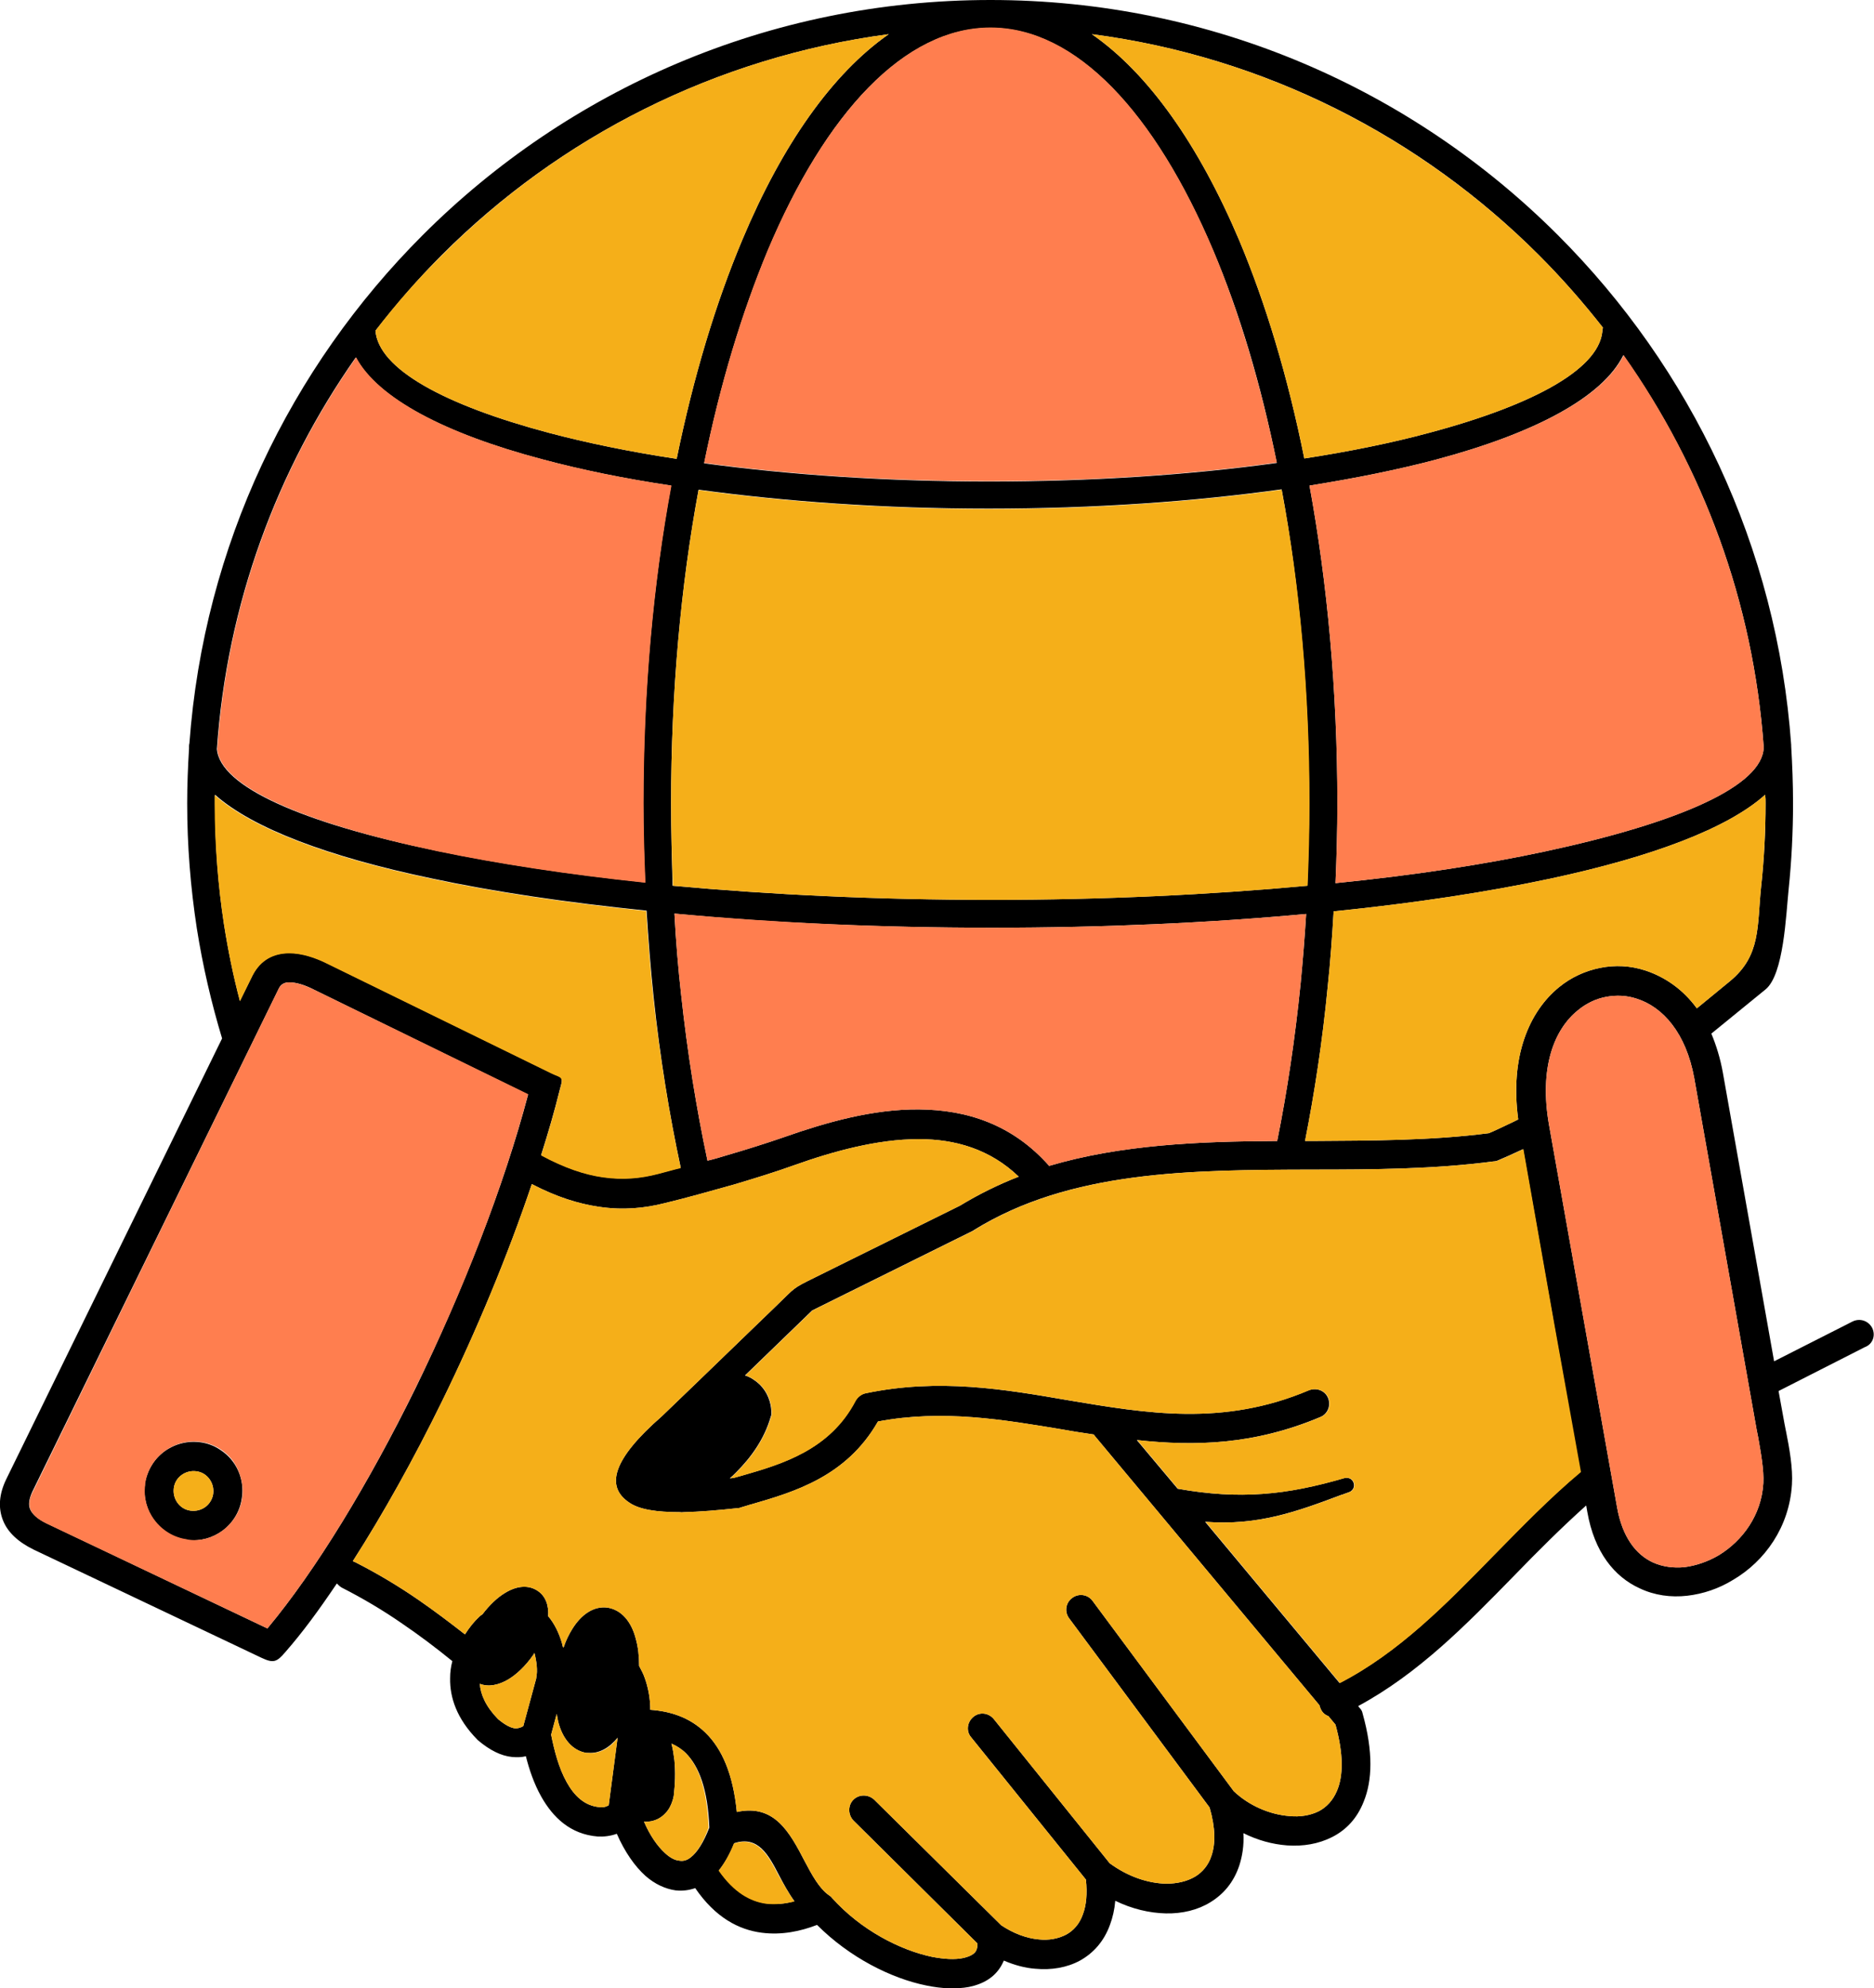
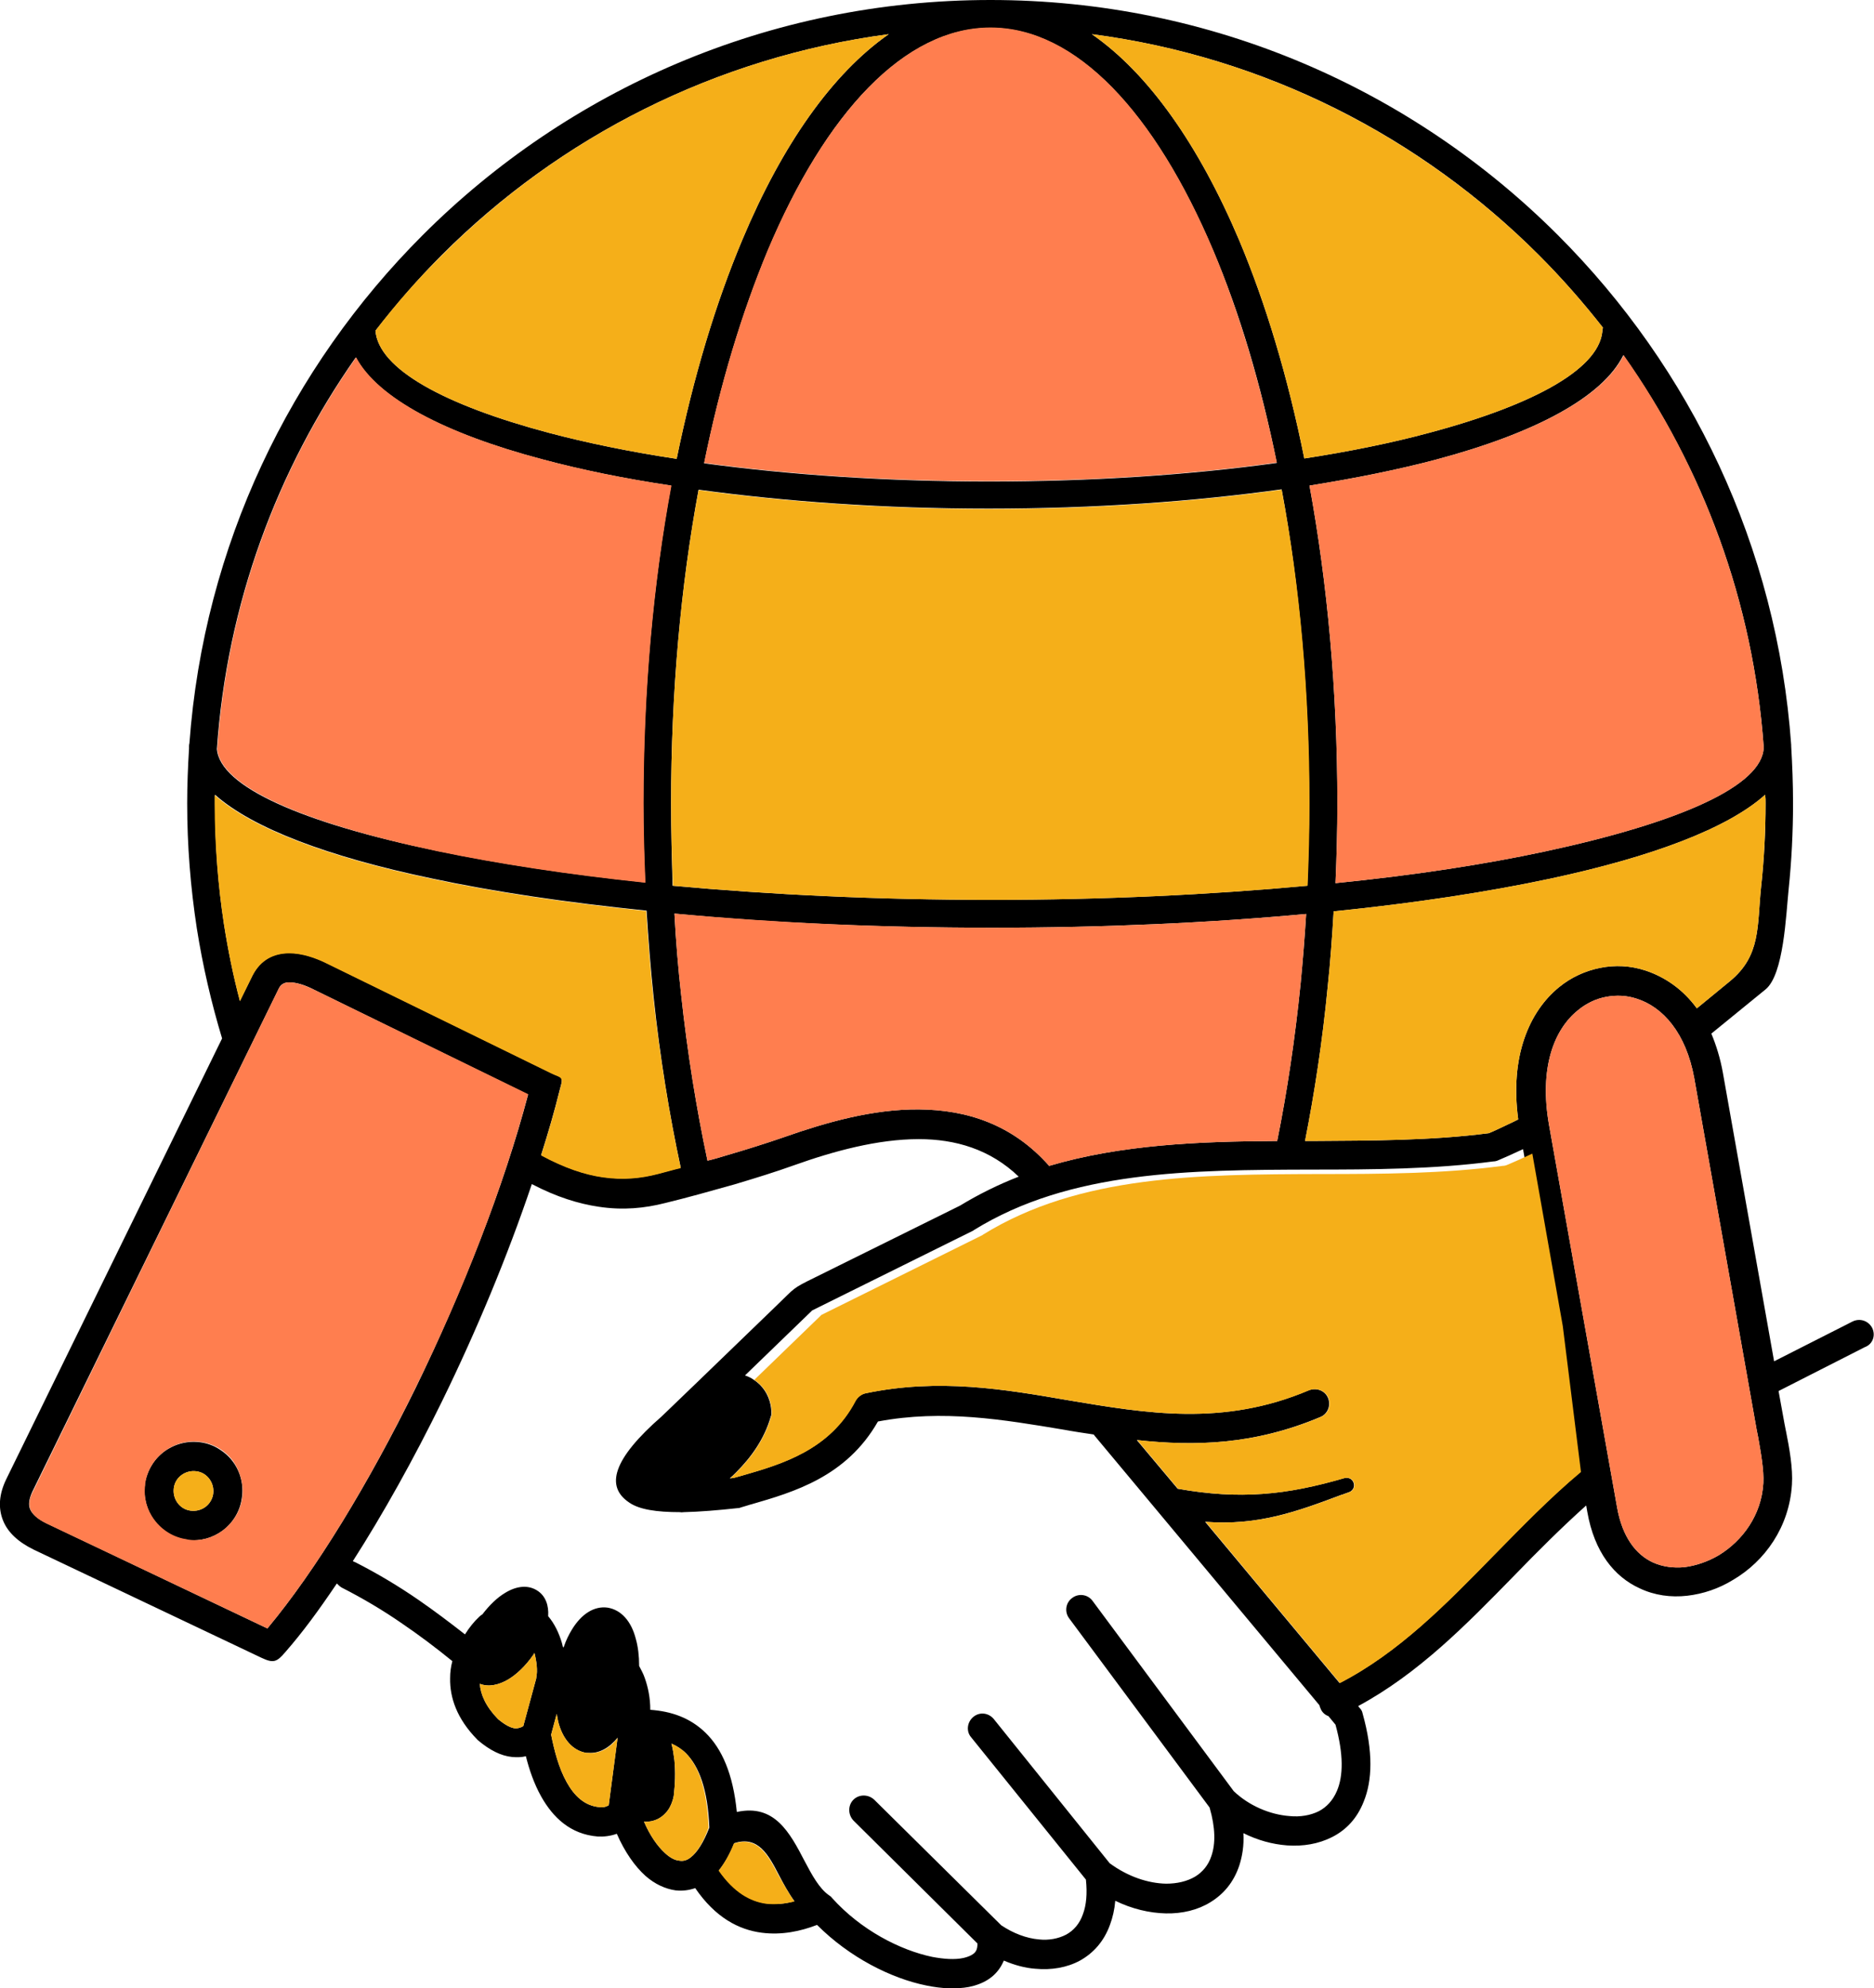
<svg xmlns="http://www.w3.org/2000/svg" id="Layer_1" x="0px" y="0px" viewBox="0 0 504.6 535.1" style="enable-background:new 0 0 504.6 535.1;" xml:space="preserve">
  <style type="text/css"> .st0{fill:#F5AF19;} .st1{fill:#FF7E4F;} </style>
  <path d="M62.7,393.4c-2-2.7-5.1-4.6-8.7-5.2c-3.6-0.5-7.1,0.5-9.8,2.5c-2.7,2-4.6,5.1-5.2,8.7l0,0.3v0c-0.4,3.5,0.6,6.8,2.5,9.5 c2,2.7,5.1,4.7,8.7,5.2l0.3,0.1h0c3.5,0.4,6.8-0.6,9.4-2.5c2.7-2,4.7-5.1,5.2-8.7C65.7,399.6,64.7,396.1,62.7,393.4z M57.4,402.1 c-0.2,1.4-1,2.7-2.1,3.5c-1.1,0.8-2.5,1.2-4,1c-1.5-0.2-2.7-1-3.5-2.1c-0.8-1.1-1.2-2.5-1-4c0.2-1.5,1-2.7,2.1-3.5 c1.1-0.8,2.5-1.2,4-1c1.5,0.2,2.7,1,3.5,2.1C57.2,399.2,57.6,400.6,57.4,402.1z M62.7,393.4c-2-2.7-5.1-4.6-8.7-5.2 c-3.6-0.5-7.1,0.5-9.8,2.5c-2.7,2-4.6,5.1-5.2,8.7l0,0.3v0c-0.4,3.5,0.6,6.8,2.5,9.5c2,2.7,5.1,4.7,8.7,5.2l0.3,0.1h0 c3.5,0.4,6.8-0.6,9.4-2.5c2.7-2,4.7-5.1,5.2-8.7C65.7,399.6,64.7,396.1,62.7,393.4z M57.4,402.1c-0.2,1.4-1,2.7-2.1,3.5 c-1.1,0.8-2.5,1.2-4,1c-1.5-0.2-2.7-1-3.5-2.1c-0.8-1.1-1.2-2.5-1-4c0.2-1.5,1-2.7,2.1-3.5c1.1-0.8,2.5-1.2,4-1 c1.5,0.2,2.7,1,3.5,2.1C57.2,399.2,57.6,400.6,57.4,402.1z M62.7,393.4c-2-2.7-5.1-4.6-8.7-5.2c-3.6-0.5-7.1,0.5-9.8,2.5 c-2.7,2-4.6,5.1-5.2,8.7l0,0.3v0c-0.4,3.5,0.6,6.8,2.5,9.5c2,2.7,5.1,4.7,8.7,5.2l0.3,0.1h0c3.5,0.4,6.8-0.6,9.4-2.5 c2.7-2,4.7-5.1,5.2-8.7C65.7,399.6,64.7,396.1,62.7,393.4z M57.4,402.1c-0.2,1.4-1,2.7-2.1,3.5c-1.1,0.8-2.5,1.2-4,1 c-1.5-0.2-2.7-1-3.5-2.1c-0.8-1.1-1.2-2.5-1-4c0.2-1.5,1-2.7,2.1-3.5c1.1-0.8,2.5-1.2,4-1c1.5,0.2,2.7,1,3.5,2.1 C57.2,399.2,57.6,400.6,57.4,402.1z M62.7,393.4c-2-2.7-5.1-4.6-8.7-5.2c-3.6-0.5-7.1,0.5-9.8,2.5c-2.7,2-4.6,5.1-5.2,8.7l0,0.3v0 c-0.4,3.5,0.6,6.8,2.5,9.5c2,2.7,5.1,4.7,8.7,5.2l0.3,0.1h0c3.5,0.4,6.8-0.6,9.4-2.5c2.7-2,4.7-5.1,5.2-8.7 C65.7,399.6,64.7,396.1,62.7,393.4z M57.4,402.1c-0.2,1.4-1,2.7-2.1,3.5c-1.1,0.8-2.5,1.2-4,1c-1.5-0.2-2.7-1-3.5-2.1 c-0.8-1.1-1.2-2.5-1-4c0.2-1.5,1-2.7,2.1-3.5c1.1-0.8,2.5-1.2,4-1c1.5,0.2,2.7,1,3.5,2.1C57.2,399.2,57.6,400.6,57.4,402.1z M62.7,393.4c-2-2.7-5.1-4.6-8.7-5.2c-3.6-0.5-7.1,0.5-9.8,2.5c-2.7,2-4.6,5.1-5.2,8.7l0,0.3v0c-0.4,3.5,0.6,6.8,2.5,9.5 c2,2.7,5.1,4.7,8.7,5.2l0.3,0.1h0c3.5,0.4,6.8-0.6,9.4-2.5c2.7-2,4.7-5.1,5.2-8.7C65.7,399.6,64.7,396.1,62.7,393.4z M57.4,402.1 c-0.2,1.4-1,2.7-2.1,3.5c-1.1,0.8-2.5,1.2-4,1c-1.5-0.2-2.7-1-3.5-2.1c-0.8-1.1-1.2-2.5-1-4c0.2-1.5,1-2.7,2.1-3.5 c1.1-0.8,2.5-1.2,4-1c1.5,0.2,2.7,1,3.5,2.1C57.2,399.2,57.6,400.6,57.4,402.1z M62.7,393.4c-2-2.7-5.1-4.6-8.7-5.2 c-3.6-0.5-7.1,0.5-9.8,2.5c-2.7,2-4.6,5.1-5.2,8.7l0,0.3v0c-0.4,3.5,0.6,6.8,2.5,9.5c2,2.7,5.1,4.7,8.7,5.2l0.3,0.1h0 c3.5,0.4,6.8-0.6,9.4-2.5c2.7-2,4.7-5.1,5.2-8.7C65.7,399.6,64.7,396.1,62.7,393.4z M57.4,402.1c-0.2,1.4-1,2.7-2.1,3.5 c-1.1,0.8-2.5,1.2-4,1c-1.5-0.2-2.7-1-3.5-2.1c-0.8-1.1-1.2-2.5-1-4c0.2-1.5,1-2.7,2.1-3.5c1.1-0.8,2.5-1.2,4-1 c1.5,0.2,2.7,1,3.5,2.1C57.2,399.2,57.6,400.6,57.4,402.1z M62.7,393.4c-2-2.7-5.1-4.6-8.7-5.2c-3.6-0.5-7.1,0.5-9.8,2.5 c-2.7,2-4.6,5.1-5.2,8.7l0,0.3v0c-0.4,3.5,0.6,6.8,2.5,9.5c2,2.7,5.1,4.7,8.7,5.2l0.3,0.1h0c3.5,0.4,6.8-0.6,9.4-2.5 c2.7-2,4.7-5.1,5.2-8.7C65.7,399.6,64.7,396.1,62.7,393.4z M57.4,402.1c-0.2,1.4-1,2.7-2.1,3.5c-1.1,0.8-2.5,1.2-4,1 c-1.5-0.2-2.7-1-3.5-2.1c-0.8-1.1-1.2-2.5-1-4c0.2-1.5,1-2.7,2.1-3.5c1.1-0.8,2.5-1.2,4-1c1.5,0.2,2.7,1,3.5,2.1 C57.2,399.2,57.6,400.6,57.4,402.1z M62.7,393.4c-2-2.7-5.1-4.6-8.7-5.2c-3.6-0.5-7.1,0.5-9.8,2.5c-2.7,2-4.6,5.1-5.2,8.7l0,0.3v0 c-0.4,3.5,0.6,6.8,2.5,9.5c2,2.7,5.1,4.7,8.7,5.2l0.3,0.1h0c3.5,0.4,6.8-0.6,9.4-2.5c2.7-2,4.7-5.1,5.2-8.7 C65.7,399.6,64.7,396.1,62.7,393.4z M57.4,402.1c-0.2,1.4-1,2.7-2.1,3.5c-1.1,0.8-2.5,1.2-4,1c-1.5-0.2-2.7-1-3.5-2.1 c-0.8-1.1-1.2-2.5-1-4c0.2-1.5,1-2.7,2.1-3.5c1.1-0.8,2.5-1.2,4-1c1.5,0.2,2.7,1,3.5,2.1C57.2,399.2,57.6,400.6,57.4,402.1z M62.7,393.4c-2-2.7-5.1-4.6-8.7-5.2c-3.6-0.5-7.1,0.5-9.8,2.5c-2.7,2-4.6,5.1-5.2,8.7l0,0.3v0c-0.4,3.5,0.6,6.8,2.5,9.5 c2,2.7,5.1,4.7,8.7,5.2l0.3,0.1h0c3.5,0.4,6.8-0.6,9.4-2.5c2.7-2,4.7-5.1,5.2-8.7C65.7,399.6,64.7,396.1,62.7,393.4z M57.4,402.1 c-0.2,1.4-1,2.7-2.1,3.5c-1.1,0.8-2.5,1.2-4,1c-1.5-0.2-2.7-1-3.5-2.1c-0.8-1.1-1.2-2.5-1-4c0.2-1.5,1-2.7,2.1-3.5 c1.1-0.8,2.5-1.2,4-1c1.5,0.2,2.7,1,3.5,2.1C57.2,399.2,57.6,400.6,57.4,402.1z M62.7,393.4c-2-2.7-5.1-4.6-8.7-5.2 c-3.6-0.5-7.1,0.5-9.8,2.5c-2.7,2-4.6,5.1-5.2,8.7l0,0.3v0c-0.4,3.5,0.6,6.8,2.5,9.5c2,2.7,5.1,4.7,8.7,5.2l0.3,0.1h0 c3.5,0.4,6.8-0.6,9.4-2.5c2.7-2,4.7-5.1,5.2-8.7C65.7,399.6,64.7,396.1,62.7,393.4z M57.4,402.1c-0.2,1.4-1,2.7-2.1,3.5 c-1.1,0.8-2.5,1.2-4,1c-1.5-0.2-2.7-1-3.5-2.1c-0.8-1.1-1.2-2.5-1-4c0.2-1.5,1-2.7,2.1-3.5c1.1-0.8,2.5-1.2,4-1 c1.5,0.2,2.7,1,3.5,2.1C57.2,399.2,57.6,400.6,57.4,402.1z M62.7,393.4c-2-2.7-5.1-4.6-8.7-5.2c-3.6-0.5-7.1,0.5-9.8,2.5 c-2.7,2-4.6,5.1-5.2,8.7l0,0.3v0c-0.4,3.5,0.6,6.8,2.5,9.5c2,2.7,5.1,4.7,8.7,5.2l0.3,0.1h0c3.5,0.4,6.8-0.6,9.4-2.5 c2.7-2,4.7-5.1,5.2-8.7C65.7,399.6,64.7,396.1,62.7,393.4z M57.4,402.1c-0.2,1.4-1,2.7-2.1,3.5c-1.1,0.8-2.5,1.2-4,1 c-1.5-0.2-2.7-1-3.5-2.1c-0.8-1.1-1.2-2.5-1-4c0.2-1.5,1-2.7,2.1-3.5c1.1-0.8,2.5-1.2,4-1c1.5,0.2,2.7,1,3.5,2.1 C57.2,399.2,57.6,400.6,57.4,402.1z M62.7,393.4c-2-2.7-5.1-4.6-8.7-5.2c-3.6-0.5-7.1,0.5-9.8,2.5c-2.7,2-4.6,5.1-5.2,8.7l0,0.3v0 c-0.4,3.5,0.6,6.8,2.5,9.5c2,2.7,5.1,4.7,8.7,5.2l0.3,0.1h0c3.5,0.4,6.8-0.6,9.4-2.5c2.7-2,4.7-5.1,5.2-8.7 C65.7,399.6,64.7,396.1,62.7,393.4z M57.4,402.1c-0.2,1.4-1,2.7-2.1,3.5c-1.1,0.8-2.5,1.2-4,1c-1.5-0.2-2.7-1-3.5-2.1 c-0.8-1.1-1.2-2.5-1-4c0.2-1.5,1-2.7,2.1-3.5c1.1-0.8,2.5-1.2,4-1c1.5,0.2,2.7,1,3.5,2.1C57.2,399.2,57.6,400.6,57.4,402.1z M62.7,393.4c-2-2.7-5.1-4.6-8.7-5.2c-3.6-0.5-7.1,0.5-9.8,2.5c-2.7,2-4.6,5.1-5.2,8.7l0,0.3v0c-0.4,3.5,0.6,6.8,2.5,9.5 c2,2.7,5.1,4.7,8.7,5.2l0.3,0.1h0c3.5,0.4,6.8-0.6,9.4-2.5c2.7-2,4.7-5.1,5.2-8.7C65.7,399.6,64.7,396.1,62.7,393.4z M57.4,402.1 c-0.2,1.4-1,2.7-2.1,3.5c-1.1,0.8-2.5,1.2-4,1c-1.5-0.2-2.7-1-3.5-2.1c-0.8-1.1-1.2-2.5-1-4c0.2-1.5,1-2.7,2.1-3.5 c1.1-0.8,2.5-1.2,4-1c1.5,0.2,2.7,1,3.5,2.1C57.2,399.2,57.6,400.6,57.4,402.1z M62.7,393.4c-2-2.7-5.1-4.6-8.7-5.2 c-3.6-0.5-7.1,0.5-9.8,2.5c-2.7,2-4.6,5.1-5.2,8.7l0,0.3v0c-0.4,3.5,0.6,6.8,2.5,9.5c2,2.7,5.1,4.7,8.7,5.2l0.3,0.1h0 c3.5,0.4,6.8-0.6,9.4-2.5c2.7-2,4.7-5.1,5.2-8.7C65.7,399.6,64.7,396.1,62.7,393.4z M57.4,402.1c-0.2,1.4-1,2.7-2.1,3.5 c-1.1,0.8-2.5,1.2-4,1c-1.5-0.2-2.7-1-3.5-2.1c-0.8-1.1-1.2-2.5-1-4c0.2-1.5,1-2.7,2.1-3.5c1.1-0.8,2.5-1.2,4-1 c1.5,0.2,2.7,1,3.5,2.1C57.2,399.2,57.6,400.6,57.4,402.1z M62.7,393.4c-2-2.7-5.1-4.6-8.7-5.2c-3.6-0.5-7.1,0.5-9.8,2.5 c-2.7,2-4.6,5.1-5.2,8.7l0,0.3v0c-0.4,3.5,0.6,6.8,2.5,9.5c2,2.7,5.1,4.7,8.7,5.2l0.3,0.1h0c3.5,0.4,6.8-0.6,9.4-2.5 c2.7-2,4.7-5.1,5.2-8.7C65.7,399.6,64.7,396.1,62.7,393.4z M57.4,402.1c-0.2,1.4-1,2.7-2.1,3.5c-1.1,0.8-2.5,1.2-4,1 c-1.5-0.2-2.7-1-3.5-2.1c-0.8-1.1-1.2-2.5-1-4c0.2-1.5,1-2.7,2.1-3.5c1.1-0.8,2.5-1.2,4-1c1.5,0.2,2.7,1,3.5,2.1 C57.2,399.2,57.6,400.6,57.4,402.1z M62.7,393.4c-2-2.7-5.1-4.6-8.7-5.2c-3.6-0.5-7.1,0.5-9.8,2.5c-2.7,2-4.6,5.1-5.2,8.7l0,0.3v0 c-0.4,3.5,0.6,6.8,2.5,9.5c2,2.7,5.1,4.7,8.7,5.2l0.3,0.1h0c3.5,0.4,6.8-0.6,9.4-2.5c2.7-2,4.7-5.1,5.2-8.7 C65.7,399.6,64.7,396.1,62.7,393.4z M57.4,402.1c-0.2,1.4-1,2.7-2.1,3.5c-1.1,0.8-2.5,1.2-4,1c-1.5-0.2-2.7-1-3.5-2.1 c-0.8-1.1-1.2-2.5-1-4c0.2-1.5,1-2.7,2.1-3.5c1.1-0.8,2.5-1.2,4-1c1.5,0.2,2.7,1,3.5,2.1C57.2,399.2,57.6,400.6,57.4,402.1z M62.7,393.4c-2-2.7-5.1-4.6-8.7-5.2c-3.6-0.5-7.1,0.5-9.8,2.5c-2.7,2-4.6,5.1-5.2,8.7l0,0.3v0c-0.4,3.5,0.6,6.8,2.5,9.5 c2,2.7,5.1,4.7,8.7,5.2l0.3,0.1h0c3.5,0.4,6.8-0.6,9.4-2.5c2.7-2,4.7-5.1,5.2-8.7C65.7,399.6,64.7,396.1,62.7,393.4z M57.4,402.1 c-0.2,1.4-1,2.7-2.1,3.5c-1.1,0.8-2.5,1.2-4,1c-1.5-0.2-2.7-1-3.5-2.1c-0.8-1.1-1.2-2.5-1-4c0.2-1.5,1-2.7,2.1-3.5 c1.1-0.8,2.5-1.2,4-1c1.5,0.2,2.7,1,3.5,2.1C57.2,399.2,57.6,400.6,57.4,402.1z M62.7,393.4c-2-2.7-5.1-4.6-8.7-5.2 c-3.6-0.5-7.1,0.5-9.8,2.5c-2.7,2-4.6,5.1-5.2,8.7l0,0.3v0c-0.4,3.5,0.6,6.8,2.5,9.5c2,2.7,5.1,4.7,8.7,5.2l0.3,0.1h0 c3.5,0.4,6.8-0.6,9.4-2.5c2.7-2,4.7-5.1,5.2-8.7C65.7,399.6,64.7,396.1,62.7,393.4z M57.4,402.1c-0.2,1.4-1,2.7-2.1,3.5 c-1.1,0.8-2.5,1.2-4,1c-1.5-0.2-2.7-1-3.5-2.1c-0.8-1.1-1.2-2.5-1-4c0.2-1.5,1-2.7,2.1-3.5c1.1-0.8,2.5-1.2,4-1 c1.5,0.2,2.7,1,3.5,2.1C57.2,399.2,57.6,400.6,57.4,402.1z M62.7,393.4c-2-2.7-5.1-4.6-8.7-5.2c-3.6-0.5-7.1,0.5-9.8,2.5 c-2.7,2-4.6,5.1-5.2,8.7l0,0.3v0c-0.4,3.5,0.6,6.8,2.5,9.5c2,2.7,5.1,4.7,8.7,5.2l0.3,0.1h0c3.5,0.4,6.8-0.6,9.4-2.5 c2.7-2,4.7-5.1,5.2-8.7C65.7,399.6,64.7,396.1,62.7,393.4z M57.4,402.1c-0.2,1.4-1,2.7-2.1,3.5c-1.1,0.8-2.5,1.2-4,1 c-1.5-0.2-2.7-1-3.5-2.1c-0.8-1.1-1.2-2.5-1-4c0.2-1.5,1-2.7,2.1-3.5c1.1-0.8,2.5-1.2,4-1c1.5,0.2,2.7,1,3.5,2.1 C57.2,399.2,57.6,400.6,57.4,402.1z M504.1,357.4c-1-1.9-3.3-2.7-5.3-1.7l-21.1,10.7l-13.8-77.7c-0.7-3.9-1.8-7.4-3.1-10.5 l14.6-11.9c4.9-4,5.5-20,6.2-26.8c0.8-7.7,1.2-15.5,1.2-23.3c0-5.2-0.2-10.3-0.5-15.4c0-0.1,0-0.2,0-0.3l0,0 c-3.8-53.5-27.1-101.5-62.8-137.2C380.4,24.2,326.4,0,266.7,0c-59.7,0-113.8,24.2-152.9,63.3C78.2,98.9,54.9,146.8,51,200.1 c-0.1,0.3-0.1,0.6-0.1,0.9c0,0.2,0,0.3,0,0.5c-0.3,4.9-0.5,9.8-0.5,14.7c0,11.4,0.9,22.6,2.6,33.7c1.6,10.1,3.9,20,6.8,29.6 L1.7,398.1c-2,4.1-2.2,7.8-0.9,11.1c1.3,3.3,4.2,5.9,8.3,7.9l0,0l61.3,29.1c3.2,1.5,4.1,1.2,6.4-1.5c4.8-5.5,8.9-11.1,13.9-18.5 c0.4,0.4,0.8,0.8,1.3,1.1c5.7,2.9,11.1,6.1,16.3,9.7c4.7,3.2,9.2,6.6,13.5,10.1c-0.4,1.5-0.6,3-0.6,4.6c-0.1,5.2,1.8,10.9,7.3,16.5 l0.2,0.2c3.2,2.7,6.2,4.2,9.2,4.5c1.3,0.1,2.5,0.1,3.7-0.2c0.9,3.6,2.2,7.4,4.1,10.8c3.2,5.7,7.9,10.2,15.2,10.8 c1.6,0.1,3.4-0.1,5.1-0.7c0,0,0.1,0,0.1,0c2.1,4.8,4.8,8.7,7.7,11.3c2.5,2.2,5.3,3.5,8.1,3.9c1.8,0.2,3.5,0,5.3-0.6 c5.4,7.9,11.7,11.2,17.9,12c5.4,0.7,10.5-0.4,14.9-2.1c8.8,8.8,20,14.4,29.4,16.3c4.3,0.9,8.2,1,11.5,0.4c3.9-0.8,6.9-2.6,8.7-5.7 c0.2-0.4,0.5-0.9,0.7-1.4c2.8,1.2,5.7,2,8.5,2.2c4.3,0.4,8.5-0.3,12-2.2c3.6-2,6.5-5.2,8.1-9.7c0.7-1.9,1.2-4,1.4-6.4 c4.5,2.2,9.2,3.3,13.6,3.4c4.4,0.1,8.6-0.9,12-3c3.6-2.2,6.3-5.4,7.8-9.9c0.8-2.5,1.3-5.4,1.1-8.7c3.8,1.9,7.8,3,11.8,3.3 c4.3,0.3,8.4-0.4,12-2.2c3.8-1.9,6.8-5,8.6-9.6c2.3-5.6,2.6-13.4-0.3-23.7c-0.1-0.6-0.4-1.1-0.8-1.5l-0.4-0.5 c16.3-8.8,29.1-21.9,42-35.1c6.3-6.5,12.7-12.9,19.4-18.9l0.3,1.7c1.9,10.9,7.3,17.5,14.1,20.6c4,1.9,8.4,2.5,12.8,2 c4.3-0.5,8.5-1.9,12.4-4.3c8.5-5,15.1-14.2,15.8-25.6c0.3-4.4-0.7-9.9-1.6-14.4c0-0.1,0,0.2-0.4-2l-1.6-8.8l23.2-11.8 C504.3,361.8,505.1,359.4,504.1,357.4z M475.4,216.2c0,7.7-0.4,15.2-1.2,22.5c-1.1,10.6,0,18.5-8.4,25.4l-8.9,7.3c0,0,0,0,0,0l0,0 l0,0c-3.8-5.2-8.7-8.5-13.9-10.2c-4-1.3-8.1-1.5-12.1-0.7c-4,0.8-7.8,2.5-11.1,5.2c-8,6.5-13.3,18.6-11,35.6c-1,0.5-2,1-3.1,1.5 c-1.5,0.7-3.1,1.5-4.8,2.2c-15.4,2-31.5,2-47.7,2.1l-1.8,0c2.6-13.2,4.7-27,6.1-41.5c0.7-6.6,1.2-13.4,1.6-20.3 c21.7-2.2,41.4-5.2,58.3-8.8c27.6-5.9,47.9-13.6,57.9-22.6C475.4,214.7,475.4,215.4,475.4,216.2z M180.7,216.2 c0-30,2.6-58.5,7.4-84.4c23.4,3.2,50,5.1,78.1,5.1c28.5,0,55.3-1.9,78.9-5.2c4.8,25.8,7.4,54.4,7.4,84.5c0,7.5-0.2,14.9-0.5,22.2 c-25.9,2.4-54.7,3.8-85,3.8c-30.6,0-59.7-1.4-85.9-3.8v0C180.9,231.1,180.7,223.7,180.7,216.2z M267.1,249.7 c30.1,0,58.7-1.3,84.6-3.7c-0.4,6.4-0.9,12.6-1.5,18.8c-1.5,14.8-3.6,28.9-6.3,42.3c-21.2,0.1-42.1,1-61.4,6.7l0,0 c-9.9-11.2-22.2-15.1-35.1-15.2c-12.4-0.1-25,3.5-36.1,7.4c-4.9,1.7-10.3,3.4-15.8,5c-1.6,0.5-3.3,1-5,1.4c-3-14.1-5.4-29-7.1-44.7 c-0.8-7.1-1.4-14.4-1.8-21.8C207.8,248.4,236.7,249.7,267.1,249.7z M437.1,95.6c21.4,30.2,35,66.3,37.8,105.5 c-0.2,10.4-22.6,20.3-59,28.1c-16.3,3.5-35.3,6.4-56.3,8.5l0,0c0.3-7.1,0.5-14.2,0.5-21.5c0-30.4-2.7-59.3-7.5-85.5 c12.5-2,23.9-4.3,34.1-7C413.3,116.6,431.5,106.9,437.1,95.6z M414.3,68.6c6.2,6.2,12,12.8,17.4,19.7h-0.2 c0,10.5-17.8,20.5-46.7,28.2c-10,2.7-21.3,5-33.6,6.9l0,0c-4.4-21.9-10.4-41.8-17.6-58.9C322.8,39.1,309.3,19.8,294,9.2 C340.8,15.3,382.6,36.9,414.3,68.6z M266.7,7.5c23.1,0,44.3,22.9,60,60c7,16.5,12.8,35.8,17.1,57.1c-23.1,3.2-49.5,5-77.5,5 c-27.7,0-53.8-1.8-76.7-4.9l0,0c4.3-21.3,10.2-40.6,17.1-57.2C222.3,30.4,243.5,7.5,266.7,7.5z M119,68.6 c31.7-31.7,73.6-53.2,120.3-59.4c-15.2,10.6-28.7,29.8-39.4,55.3c-7.2,17.1-13.2,37-17.7,59c-12.6-1.9-24.2-4.3-34.4-7 c-28.2-7.5-45.9-17.2-46.7-27.5h0C106.7,81.8,112.6,75,119,68.6z M58.4,201.6c2.7-39.1,16.2-75.2,37.4-105.4 c5.9,11,24,20.5,50.1,27.4c10.4,2.8,22.1,5.2,34.8,7.1c-4.8,26.2-7.5,55.1-7.5,85.4c0,7.2,0.2,14.4,0.5,21.4 c-20.9-2.2-39.8-5.1-56.1-8.5C81.7,221.6,59.2,211.8,58.4,201.6L58.4,201.6z M57.9,216.2c0-0.8,0-1.6,0-2.3 c10.1,9,30.5,16.7,58.2,22.5c16.8,3.6,36.4,6.5,58,8.7h0c0.5,7.9,1.1,15.7,1.9,23.3c1.7,16.1,4.2,31.5,7.3,45.9 c-2.1,0.5-4.1,1.1-6.1,1.6c-4.6,1.2-9.4,1.7-14.9,0.9c-4.9-0.7-10.3-2.5-16.6-5.9c1.9-6,3.6-11.8,5-17.5l0.4-1.5 c0.6-2.3-0.5-2-2.7-3.1l-60.3-29.5c-3.2-1.6-6.8-2.8-10.2-2.8c-4.1,0-7.7,1.7-9.9,6l-3.4,6.9c-1.8-6.8-3.2-13.7-4.3-20.7 C58.7,238.2,57.9,227.4,57.9,216.2z M72,438.3L12.5,410v0c-2.3-1.1-3.8-2.4-4.4-3.8c-0.5-1.2-0.3-2.7,0.6-4.7L75.1,266 c0.6-1.2,1.6-1.6,2.8-1.6c2,0,4.4,0.8,6.7,2l57.6,28.2c-6.6,25-17.7,53.1-30.3,79C99.3,399.2,85.1,422.6,72,438.3z M144.4,451.5 c0,0,0,0.1,0,0.2l-3.5,12.9c-0.7,0.4-1.4,0.6-2.1,0.6c-1.3-0.1-2.9-1-4.7-2.5c-3.3-3.4-4.7-6.6-4.9-9.5c2.3,0.9,5,0.4,7.7-1.2 c2.3-1.4,4.7-3.7,6.7-6.6c0.1-0.2,0.2-0.3,0.3-0.5C144.5,447.2,144.8,449.7,144.4,451.5z M163.9,485.9c-0.2,0.1-0.4,0.2-0.6,0.3 c-0.6,0.2-1.2,0.3-1.8,0.2c-4.1-0.3-6.9-3.1-8.9-6.7c-2.2-3.9-3.4-8.8-4.2-12.8l1.5-5.6c0.1,0.7,0.3,1.4,0.4,2.1 c1.2,4.7,3.9,7.8,7.6,8.4l0.4,0h0.1c2.9,0.2,5.6-1.3,7.9-4.1h0L163.9,485.9z M186,499.9c-1,0.8-2,1.1-3.1,0.9 c-1.2-0.1-2.5-0.8-3.8-2c-2.1-1.9-4.1-4.8-5.7-8.5c0.6,0.1,1.2,0,1.9-0.1c1.5-0.3,2.8-1,3.9-2.2c1-1,1.7-2.5,2.1-4.1 c0-0.1,0-0.3,0.1-0.4c0.4-3.4,0.5-6.5,0.2-9.7c-0.2-1.5-0.4-3-0.8-4.5c1.4,0.6,2.8,1.5,3.9,2.6c3.5,3.5,5.9,9.7,6.3,20 C189.4,496,187.7,498.6,186,499.9z M206.3,512.3c-4.2-0.6-8.6-3-12.7-8.9c1.5-1.9,2.9-4.3,4.1-7.3c6.4-2.1,9.2,3.1,12,8.5 c1.3,2.5,2.6,4.9,4.2,7.1C211.5,512.4,208.9,512.7,206.3,512.3z M360,482c-1.1,2.6-2.8,4.4-4.9,5.5c-2.2,1.1-5,1.6-7.9,1.3 c-5.3-0.4-10.9-2.8-15-6.7l-38-51.2c-1.3-1.8-3.8-2.1-5.5-0.8c-1.8,1.3-2.1,3.8-0.8,5.5l37.8,50.9c1.6,5.5,1.6,9.8,0.5,13 c-0.8,2.5-2.4,4.4-4.4,5.6c-2.2,1.3-4.9,1.9-7.8,1.9c-4.9-0.1-10.3-1.9-15.2-5.5l-31.2-38.8c-1.4-1.7-3.8-2-5.5-0.6 c-1.7,1.4-2,3.9-0.6,5.5l30.9,38.3c0.4,3.8,0.1,6.9-0.8,9.3c-0.9,2.6-2.5,4.4-4.5,5.5c-2.1,1.1-4.7,1.6-7.4,1.3 c-3.3-0.3-6.8-1.6-10.1-3.8l-34.2-33.8c-1.6-1.5-4.1-1.5-5.6,0c-1.5,1.5-1.5,4,0,5.6l33.4,33.1c0,0.8-0.1,1.5-0.4,2 c-0.5,0.9-1.7,1.5-3.4,1.9c-2.3,0.5-5.2,0.3-8.4-0.3c-8.6-1.8-19.2-7.2-27-15.9c-0.2-0.3-0.5-0.5-0.8-0.7c-2.6-1.8-4.6-5.5-6.5-9.1 c-4.1-7.9-8.2-15.5-18.3-13.3c-1-10.2-4-17-8.4-21.3c-4.2-4.1-9.3-5.8-14.9-6.2c0-3.2-0.6-6.1-1.5-8.6c-0.4-1.2-1-2.2-1.5-3.2 c0-2.7-0.3-5.2-0.9-7.3c-1.2-4.7-3.9-7.8-7.6-8.4h0v0c-3.7-0.5-7.1,1.8-9.6,5.9c-0.8,1.3-1.6,2.9-2.2,4.7c-0.1,0-0.1,0.1-0.2,0.1 c-0.1-0.4-0.2-0.8-0.3-1.2c-0.8-2.7-2-5.2-3.7-7.2c0.2-2.9-0.7-5.4-2.8-6.8c-2.5-1.7-5.7-1.4-8.9,0.6c-2,1.2-4.1,3.2-6,5.7 c-0.3,0.2-0.6,0.4-0.8,0.6c-1.4,1.3-2.7,2.9-3.9,4.8c-4.1-3.2-8.2-6.3-12.4-9.2c-5.5-3.8-11.2-7.2-17.1-10.2 c-0.2-0.1-0.5-0.2-0.7-0.3c8.2-12.8,16.4-27.5,24-43c9.3-19,17.7-39.2,24.2-58.5c6.7,3.5,12.6,5.3,18,6.1c6.6,1,12.4,0.4,17.9-1 c5.8-1.4,12.2-3.2,18.6-5c5.7-1.7,11.2-3.4,16.2-5.2c10.4-3.7,22.3-7,33.5-7c9.8,0,19.2,2.7,26.9,10.1c-5.4,2.1-10.7,4.7-15.8,7.8 l-39.2,19.4c-6.1,3-5.1,2.6-10.2,7.5l-20.3,19.6c-0.1,0.1-0.2,0.2-0.2,0.2l-10.4,10c-13.3,11.6-15.2,18.9-8.8,23.2 c2.7,1.9,7.4,2.6,13.7,2.6c0.4,0.1,0.8,0,1.1,0c4.2-0.1,9.1-0.5,14.6-1.1c0.3,0,0.5-0.1,0.8-0.2c1.8-0.5,2.2-0.7,2.7-0.8 c11.4-3.3,25.6-7.4,34.1-22.3c17.5-3.3,33.8-0.5,50,2.2c2.7,0.5,5.4,0.9,8.1,1.3c0.1,0.1,0.2,0.3,0.3,0.4l60.5,72.5 c0,0.3,0.2,0.6,0.3,0.9c0.4,1,1.2,1.7,2.1,2l1.9,2.3C361.8,472.2,361.7,478,360,482z M402.2,418.6c-12.9,13.2-25.6,26.2-41.5,34.4 l-36.2-43.4c14.3,1.1,24.8-2.8,36.8-7.3c0,0,0,0,0,0c0,0,0,0,0.1,0h0c0,0,0,0,0,0c0,0,0,0,0,0c0,0,0,0,0,0c0,0,0,0,0,0 c0.2-0.1,0.8-0.3,1.9-0.7c1-0.4,1.5-1.4,1.2-2.4c-0.3-1.1-1.4-1.6-2.4-1.4c-7.9,2.3-15,3.8-22.3,4.3c-7,0.5-14.3,0.1-22.7-1.4 l-11-13.1c15.6,1.7,31.6,1.3,49.4-6.2c2-0.8,2.9-3.1,2.1-5.1c-0.8-2-3.1-2.9-5.2-2.1c-23.1,9.8-43.8,6.2-64.7,2.7 c-17.4-3-34.9-6-54.6-1.9c-1.1,0.2-2.2,1-2.8,2.1c-6.9,13.2-19.9,17-30.3,20l-2.5,0.7c-0.3,0-0.6,0.1-1,0.1c0.6-0.5,1.1-1,1.7-1.6 c4.1-4.1,7.6-9,9.3-14.9l0.2-0.6l0-0.6c0-0.8-0.1-1.4-0.2-2c-0.6-2.9-2.1-5.2-4.5-6.8c-0.7-0.5-1.5-0.9-2.4-1.2l18.1-17.5l43.2-21.4 c0.1,0,0.2-0.1,0.3-0.2c26-16.1,58.4-16.2,90.9-16.3c16.5,0,33.1-0.1,49-2.2c0.4,0,0.9-0.1,1.3-0.3c1.9-0.8,3.7-1.6,5.6-2.5 c0.4-0.2,0.7-0.3,1.1-0.5l8.2,46.4l0,0l7.2,40.5C417.3,403.2,409.7,410.9,402.2,418.6z M474.8,399.2c-0.5,8.6-5.6,15.5-12,19.4 c-2.9,1.7-6.1,2.8-9.2,3.2c-3,0.3-6-0.1-8.6-1.3c-4.5-2.1-8.2-6.8-9.6-14.9l-18.3-102.8c-2.7-15.3,1.3-25.7,7.8-30.9 c2.3-1.9,4.9-3.1,7.6-3.6c2.7-0.5,5.5-0.4,8.2,0.5c7,2.2,13.3,9.2,15.5,21.4l16.8,94.6c0.2,0.9,0.1,0.6,0.4,2 C474.1,390.8,475,395.7,474.8,399.2z M54,388.2c-3.6-0.5-7.1,0.5-9.8,2.5c-2.7,2-4.6,5.1-5.2,8.7l0,0.3v0c-0.4,3.5,0.6,6.8,2.5,9.5 c2,2.7,5.1,4.7,8.7,5.2l0.3,0.1h0c3.5,0.4,6.8-0.6,9.4-2.5c2.7-2,4.7-5.1,5.2-8.7c0.5-3.6-0.5-7.1-2.5-9.8 C60.7,390.7,57.6,388.7,54,388.2z M57.4,402.1c-0.2,1.4-1,2.7-2.1,3.5c-1.1,0.8-2.5,1.2-4,1c-1.5-0.2-2.7-1-3.5-2.1 c-0.8-1.1-1.2-2.5-1-4c0.2-1.5,1-2.7,2.1-3.5c1.1-0.8,2.5-1.2,4-1c1.5,0.2,2.7,1,3.5,2.1C57.2,399.2,57.6,400.6,57.4,402.1z M62.7,393.4c-2-2.7-5.1-4.6-8.7-5.2c-3.6-0.5-7.1,0.5-9.8,2.5c-2.7,2-4.6,5.1-5.2,8.7l0,0.3v0c-0.4,3.5,0.6,6.8,2.5,9.5 c2,2.7,5.1,4.7,8.7,5.2l0.3,0.1h0c3.5,0.4,6.8-0.6,9.4-2.5c2.7-2,4.7-5.1,5.2-8.7C65.7,399.6,64.7,396.1,62.7,393.4z M57.4,402.1 c-0.2,1.4-1,2.7-2.1,3.5c-1.1,0.8-2.5,1.2-4,1c-1.5-0.2-2.7-1-3.5-2.1c-0.8-1.1-1.2-2.5-1-4c0.2-1.5,1-2.7,2.1-3.5 c1.1-0.8,2.5-1.2,4-1c1.5,0.2,2.7,1,3.5,2.1C57.2,399.2,57.6,400.6,57.4,402.1z M62.7,393.4c-2-2.7-5.1-4.6-8.7-5.2 c-3.6-0.5-7.1,0.5-9.8,2.5c-2.7,2-4.6,5.1-5.2,8.7l0,0.3v0c-0.4,3.5,0.6,6.8,2.5,9.5c2,2.7,5.1,4.7,8.7,5.2l0.3,0.1h0 c3.5,0.4,6.8-0.6,9.4-2.5c2.7-2,4.7-5.1,5.2-8.7C65.7,399.6,64.7,396.1,62.7,393.4z M57.4,402.1c-0.2,1.4-1,2.7-2.1,3.5 c-1.1,0.8-2.5,1.2-4,1c-1.5-0.2-2.7-1-3.5-2.1c-0.8-1.1-1.2-2.5-1-4c0.2-1.5,1-2.7,2.1-3.5c1.1-0.8,2.5-1.2,4-1 c1.5,0.2,2.7,1,3.5,2.1C57.2,399.2,57.6,400.6,57.4,402.1z M62.7,393.4c-2-2.7-5.1-4.6-8.7-5.2c-3.6-0.5-7.1,0.5-9.8,2.5 c-2.7,2-4.6,5.1-5.2,8.7l0,0.3v0c-0.4,3.5,0.6,6.8,2.5,9.5c2,2.7,5.1,4.7,8.7,5.2l0.3,0.1h0c3.5,0.4,6.8-0.6,9.4-2.5 c2.7-2,4.7-5.1,5.2-8.7C65.7,399.6,64.7,396.1,62.7,393.4z M57.4,402.1c-0.2,1.4-1,2.7-2.1,3.5c-1.1,0.8-2.5,1.2-4,1 c-1.5-0.2-2.7-1-3.5-2.1c-0.8-1.1-1.2-2.5-1-4c0.2-1.5,1-2.7,2.1-3.5c1.1-0.8,2.5-1.2,4-1c1.5,0.2,2.7,1,3.5,2.1 C57.2,399.2,57.6,400.6,57.4,402.1z M62.7,393.4c-2-2.7-5.1-4.6-8.7-5.2c-3.6-0.5-7.1,0.5-9.8,2.5c-2.7,2-4.6,5.1-5.2,8.7l0,0.3v0 c-0.4,3.5,0.6,6.8,2.5,9.5c2,2.7,5.1,4.7,8.7,5.2l0.3,0.1h0c3.5,0.4,6.8-0.6,9.4-2.5c2.7-2,4.7-5.1,5.2-8.7 C65.7,399.6,64.7,396.1,62.7,393.4z M57.4,402.1c-0.2,1.4-1,2.7-2.1,3.5c-1.1,0.8-2.5,1.2-4,1c-1.5-0.2-2.7-1-3.5-2.1 c-0.8-1.1-1.2-2.5-1-4c0.2-1.5,1-2.7,2.1-3.5c1.1-0.8,2.5-1.2,4-1c1.5,0.2,2.7,1,3.5,2.1C57.2,399.2,57.6,400.6,57.4,402.1z M62.7,393.4c-2-2.7-5.1-4.6-8.7-5.2c-3.6-0.5-7.1,0.5-9.8,2.5c-2.7,2-4.6,5.1-5.2,8.7l0,0.3v0c-0.4,3.5,0.6,6.8,2.5,9.5 c2,2.7,5.1,4.7,8.7,5.2l0.3,0.1h0c3.5,0.4,6.8-0.6,9.4-2.5c2.7-2,4.7-5.1,5.2-8.7C65.7,399.6,64.7,396.1,62.7,393.4z M57.4,402.1 c-0.2,1.4-1,2.7-2.1,3.5c-1.1,0.8-2.5,1.2-4,1c-1.5-0.2-2.7-1-3.5-2.1c-0.8-1.1-1.2-2.5-1-4c0.2-1.5,1-2.7,2.1-3.5 c1.1-0.8,2.5-1.2,4-1c1.5,0.2,2.7,1,3.5,2.1C57.2,399.2,57.6,400.6,57.4,402.1z M62.7,393.4c-2-2.7-5.1-4.6-8.7-5.2 c-3.6-0.5-7.1,0.5-9.8,2.5c-2.7,2-4.6,5.1-5.2,8.7l0,0.3v0c-0.4,3.5,0.6,6.8,2.5,9.5c2,2.7,5.1,4.7,8.7,5.2l0.3,0.1h0 c3.5,0.4,6.8-0.6,9.4-2.5c2.7-2,4.7-5.1,5.2-8.7C65.7,399.6,64.7,396.1,62.7,393.4z M57.4,402.1c-0.2,1.4-1,2.7-2.1,3.5 c-1.1,0.8-2.5,1.2-4,1c-1.5-0.2-2.7-1-3.5-2.1c-0.8-1.1-1.2-2.5-1-4c0.2-1.5,1-2.7,2.1-3.5c1.1-0.8,2.5-1.2,4-1 c1.5,0.2,2.7,1,3.5,2.1C57.2,399.2,57.6,400.6,57.4,402.1z M62.7,393.4c-2-2.7-5.1-4.6-8.7-5.2c-3.6-0.5-7.1,0.5-9.8,2.5 c-2.7,2-4.6,5.1-5.2,8.7l0,0.3v0c-0.4,3.5,0.6,6.8,2.5,9.5c2,2.7,5.1,4.7,8.7,5.2l0.3,0.1h0c3.5,0.4,6.8-0.6,9.4-2.5 c2.7-2,4.7-5.1,5.2-8.7C65.7,399.6,64.7,396.1,62.7,393.4z M57.4,402.1c-0.2,1.4-1,2.7-2.1,3.5c-1.1,0.8-2.5,1.2-4,1 c-1.5-0.2-2.7-1-3.5-2.1c-0.8-1.1-1.2-2.5-1-4c0.2-1.5,1-2.7,2.1-3.5c1.1-0.8,2.5-1.2,4-1c1.5,0.2,2.7,1,3.5,2.1 C57.2,399.2,57.6,400.6,57.4,402.1z M62.7,393.4c-2-2.7-5.1-4.6-8.7-5.2c-3.6-0.5-7.1,0.5-9.8,2.5c-2.7,2-4.6,5.1-5.2,8.7l0,0.3v0 c-0.4,3.5,0.6,6.8,2.5,9.5c2,2.7,5.1,4.7,8.7,5.2l0.3,0.1h0c3.5,0.4,6.8-0.6,9.4-2.5c2.7-2,4.7-5.1,5.2-8.7 C65.7,399.6,64.7,396.1,62.7,393.4z M57.4,402.1c-0.2,1.4-1,2.7-2.1,3.5c-1.1,0.8-2.5,1.2-4,1c-1.5-0.2-2.7-1-3.5-2.1 c-0.8-1.1-1.2-2.5-1-4c0.2-1.5,1-2.7,2.1-3.5c1.1-0.8,2.5-1.2,4-1c1.5,0.2,2.7,1,3.5,2.1C57.2,399.2,57.6,400.6,57.4,402.1z M62.7,393.4c-2-2.7-5.1-4.6-8.7-5.2c-3.6-0.5-7.1,0.5-9.8,2.5c-2.7,2-4.6,5.1-5.2,8.7l0,0.3v0c-0.4,3.5,0.6,6.8,2.5,9.5 c2,2.7,5.1,4.7,8.7,5.2l0.3,0.1h0c3.5,0.4,6.8-0.6,9.4-2.5c2.7-2,4.7-5.1,5.2-8.7C65.7,399.6,64.7,396.1,62.7,393.4z M57.4,402.1 c-0.2,1.4-1,2.7-2.1,3.5c-1.1,0.8-2.5,1.2-4,1c-1.5-0.2-2.7-1-3.5-2.1c-0.8-1.1-1.2-2.5-1-4c0.2-1.5,1-2.7,2.1-3.5 c1.1-0.8,2.5-1.2,4-1c1.5,0.2,2.7,1,3.5,2.1C57.2,399.2,57.6,400.6,57.4,402.1z M62.7,393.4c-2-2.7-5.1-4.6-8.7-5.2 c-3.6-0.5-7.1,0.5-9.8,2.5c-2.7,2-4.6,5.1-5.2,8.7l0,0.3v0c-0.4,3.5,0.6,6.8,2.5,9.5c2,2.7,5.1,4.7,8.7,5.2l0.3,0.1h0 c3.5,0.4,6.8-0.6,9.4-2.5c2.7-2,4.7-5.1,5.2-8.7C65.7,399.6,64.7,396.1,62.7,393.4z M57.4,402.1c-0.2,1.4-1,2.7-2.1,3.5 c-1.1,0.8-2.5,1.2-4,1c-1.5-0.2-2.7-1-3.5-2.1c-0.8-1.1-1.2-2.5-1-4c0.2-1.5,1-2.7,2.1-3.5c1.1-0.8,2.5-1.2,4-1 c1.5,0.2,2.7,1,3.5,2.1C57.2,399.2,57.6,400.6,57.4,402.1z M62.7,393.4c-2-2.7-5.1-4.6-8.7-5.2c-3.6-0.5-7.1,0.5-9.8,2.5 c-2.7,2-4.6,5.1-5.2,8.7l0,0.3v0c-0.4,3.5,0.6,6.8,2.5,9.5c2,2.7,5.1,4.7,8.7,5.2l0.3,0.1h0c3.5,0.4,6.8-0.6,9.4-2.5 c2.7-2,4.7-5.1,5.2-8.7C65.7,399.6,64.7,396.1,62.7,393.4z M57.4,402.1c-0.2,1.4-1,2.7-2.1,3.5c-1.1,0.8-2.5,1.2-4,1 c-1.5-0.2-2.7-1-3.5-2.1c-0.8-1.1-1.2-2.5-1-4c0.2-1.5,1-2.7,2.1-3.5c1.1-0.8,2.5-1.2,4-1c1.5,0.2,2.7,1,3.5,2.1 C57.2,399.2,57.6,400.6,57.4,402.1z M62.7,393.4c-2-2.7-5.1-4.6-8.7-5.2c-3.6-0.5-7.1,0.5-9.8,2.5c-2.7,2-4.6,5.1-5.2,8.7l0,0.3v0 c-0.4,3.5,0.6,6.8,2.5,9.5c2,2.7,5.1,4.7,8.7,5.2l0.3,0.1h0c3.5,0.4,6.8-0.6,9.4-2.5c2.7-2,4.7-5.1,5.2-8.7 C65.7,399.6,64.7,396.1,62.7,393.4z M57.4,402.1c-0.2,1.4-1,2.7-2.1,3.5c-1.1,0.8-2.5,1.2-4,1c-1.5-0.2-2.7-1-3.5-2.1 c-0.8-1.1-1.2-2.5-1-4c0.2-1.5,1-2.7,2.1-3.5c1.1-0.8,2.5-1.2,4-1c1.5,0.2,2.7,1,3.5,2.1C57.2,399.2,57.6,400.6,57.4,402.1z M62.7,393.4c-2-2.7-5.1-4.6-8.7-5.2c-3.6-0.5-7.1,0.5-9.8,2.5c-2.7,2-4.6,5.1-5.2,8.7l0,0.3v0c-0.4,3.5,0.6,6.8,2.5,9.5 c2,2.7,5.1,4.7,8.7,5.2l0.3,0.1h0c3.5,0.4,6.8-0.6,9.4-2.5c2.7-2,4.7-5.1,5.2-8.7C65.7,399.6,64.7,396.1,62.7,393.4z M57.4,402.1 c-0.2,1.4-1,2.7-2.1,3.5c-1.1,0.8-2.5,1.2-4,1c-1.5-0.2-2.7-1-3.5-2.1c-0.8-1.1-1.2-2.5-1-4c0.2-1.5,1-2.7,2.1-3.5 c1.1-0.8,2.5-1.2,4-1c1.5,0.2,2.7,1,3.5,2.1C57.2,399.2,57.6,400.6,57.4,402.1z M62.7,393.4c-2-2.7-5.1-4.6-8.7-5.2 c-3.6-0.5-7.1,0.5-9.8,2.5c-2.7,2-4.6,5.1-5.2,8.7l0,0.3v0c-0.4,3.5,0.6,6.8,2.5,9.5c2,2.7,5.1,4.7,8.7,5.2l0.3,0.1h0 c3.5,0.4,6.8-0.6,9.4-2.5c2.7-2,4.7-5.1,5.2-8.7C65.7,399.6,64.7,396.1,62.7,393.4z M57.4,402.1c-0.2,1.4-1,2.7-2.1,3.5 c-1.1,0.8-2.5,1.2-4,1c-1.5-0.2-2.7-1-3.5-2.1c-0.8-1.1-1.2-2.5-1-4c0.2-1.5,1-2.7,2.1-3.5c1.1-0.8,2.5-1.2,4-1 c1.5,0.2,2.7,1,3.5,2.1C57.2,399.2,57.6,400.6,57.4,402.1z M62.7,393.4c-2-2.7-5.1-4.6-8.7-5.2c-3.6-0.5-7.1,0.5-9.8,2.5 c-2.7,2-4.6,5.1-5.2,8.7l0,0.3v0c-0.4,3.5,0.6,6.8,2.5,9.5c2,2.7,5.1,4.7,8.7,5.2l0.3,0.1h0c3.5,0.4,6.8-0.6,9.4-2.5 c2.7-2,4.7-5.1,5.2-8.7C65.7,399.6,64.7,396.1,62.7,393.4z M57.4,402.1c-0.2,1.4-1,2.7-2.1,3.5c-1.1,0.8-2.5,1.2-4,1 c-1.5-0.2-2.7-1-3.5-2.1c-0.8-1.1-1.2-2.5-1-4c0.2-1.5,1-2.7,2.1-3.5c1.1-0.8,2.5-1.2,4-1c1.5,0.2,2.7,1,3.5,2.1 C57.2,399.2,57.6,400.6,57.4,402.1z M62.7,393.4c-2-2.7-5.1-4.6-8.7-5.2c-3.6-0.5-7.1,0.5-9.8,2.5c-2.7,2-4.6,5.1-5.2,8.7l0,0.3v0 c-0.4,3.5,0.6,6.8,2.5,9.5c2,2.7,5.1,4.7,8.7,5.2l0.3,0.1h0c3.5,0.4,6.8-0.6,9.4-2.5c2.7-2,4.7-5.1,5.2-8.7 C65.7,399.6,64.7,396.1,62.7,393.4z M57.4,402.1c-0.2,1.4-1,2.7-2.1,3.5c-1.1,0.8-2.5,1.2-4,1c-1.5-0.2-2.7-1-3.5-2.1 c-0.8-1.1-1.2-2.5-1-4c0.2-1.5,1-2.7,2.1-3.5c1.1-0.8,2.5-1.2,4-1c1.5,0.2,2.7,1,3.5,2.1C57.2,399.2,57.6,400.6,57.4,402.1z M361.3,402.2C361.3,402.3,361.3,402.3,361.3,402.2C361.3,402.3,361.4,402.2,361.3,402.2L361.3,402.2z M62.7,393.4 c-2-2.7-5.1-4.6-8.7-5.2c-3.6-0.5-7.1,0.5-9.8,2.5c-2.7,2-4.6,5.1-5.2,8.7l0,0.3v0c-0.4,3.5,0.6,6.8,2.5,9.5c2,2.7,5.1,4.7,8.7,5.2 l0.3,0.1h0c3.5,0.4,6.8-0.6,9.4-2.5c2.7-2,4.7-5.1,5.2-8.7C65.7,399.6,64.7,396.1,62.7,393.4z M57.4,402.1c-0.2,1.4-1,2.7-2.1,3.5 c-1.1,0.8-2.5,1.2-4,1c-1.5-0.2-2.7-1-3.5-2.1c-0.8-1.1-1.2-2.5-1-4c0.2-1.5,1-2.7,2.1-3.5c1.1-0.8,2.5-1.2,4-1 c1.5,0.2,2.7,1,3.5,2.1C57.2,399.2,57.6,400.6,57.4,402.1z" />
  <path class="st0" d="M213.9,511.8c-2.5,0.6-5.1,0.9-7.7,0.6c-4.2-0.6-8.6-3-12.7-8.9c1.5-1.9,2.9-4.3,4.1-7.3 c6.4-2.1,9.2,3.1,12,8.5C211,507.1,212.3,509.5,213.9,511.8z" />
  <path class="st0" d="M190.8,491.9c-1.4,4-3.1,6.6-4.8,8c-1,0.8-2,1.1-3.1,0.9c-1.2-0.1-2.5-0.8-3.8-2c-2.1-1.9-4.1-4.8-5.7-8.5 c0.6,0.1,1.2,0,1.9-0.1c1.5-0.3,2.8-1,3.9-2.2c1-1,1.7-2.5,2.1-4.1c0-0.1,0-0.3,0.1-0.4c0.4-3.4,0.5-6.5,0.2-9.7 c-0.2-1.5-0.4-3-0.8-4.5c1.4,0.6,2.8,1.5,3.9,2.6C188.1,475.4,190.4,481.6,190.8,491.9z" />
  <path class="st0" d="M166.3,467.8l-2.4,18.1c-0.2,0.1-0.4,0.2-0.6,0.3c-0.6,0.2-1.2,0.3-1.8,0.2c-4.1-0.3-6.9-3.1-8.9-6.7 c-2.2-3.9-3.4-8.8-4.2-12.8l1.5-5.6c0.1,0.7,0.3,1.4,0.4,2.1c1.2,4.7,3.9,7.8,7.6,8.4l0.4,0h0.1 C161.4,472.1,164.1,470.6,166.3,467.8L166.3,467.8z" />
  <path class="st0" d="M144.4,451.5c0,0,0,0.1,0,0.2l-3.5,12.9c-0.7,0.4-1.4,0.6-2.1,0.6c-1.3-0.1-2.9-1-4.7-2.5 c-3.3-3.4-4.7-6.6-4.9-9.5c2.3,0.9,5,0.4,7.7-1.2c2.3-1.4,4.7-3.7,6.7-6.6c0.1-0.2,0.2-0.3,0.3-0.5 C144.5,447.2,144.8,449.7,144.4,451.5z" />
  <path class="st0" d="M57.4,402.1c-0.2,1.4-1,2.7-2.1,3.5c-1.1,0.8-2.5,1.2-4,1c-1.5-0.2-2.7-1-3.5-2.1c-0.8-1.1-1.2-2.5-1-4 c0.2-1.5,1-2.7,2.1-3.5c1.1-0.8,2.5-1.2,4-1c1.5,0.2,2.7,1,3.5,2.1C57.2,399.2,57.6,400.6,57.4,402.1z" />
  <path class="st0" d="M475.4,216.2c0,7.7-0.4,15.2-1.2,22.5c-1.1,10.6,0,18.5-8.4,25.4l-8.9,7.3c-3.8-5.2-8.7-8.5-13.9-10.2 c-4-1.3-8.1-1.5-12.1-0.7c-4,0.8-7.8,2.5-11.1,5.2c-8,6.5-13.3,18.6-11,35.6c-1,0.5-2,1-3.1,1.5c-1.5,0.7-3.1,1.5-4.8,2.2 c-15.4,2-31.5,2-47.7,2.1l-1.8,0c2.6-13.2,4.7-27,6.1-41.5c0.7-6.6,1.2-13.4,1.6-20.3c21.7-2.2,41.4-5.2,58.3-8.8 c27.6-5.9,47.9-13.6,57.9-22.6C475.4,214.7,475.4,215.4,475.4,216.2z" />
-   <path class="st0" d="M425.7,396.2c-8.4,7-15.9,14.8-23.4,22.4c-12.9,13.2-25.6,26.2-41.5,34.4l-36.2-43.4 c14.3,1.1,24.8-2.8,36.8-7.3c0,0,0,0,0,0c0,0,0,0,0.1,0h0c0,0,0,0,0,0c0,0,0,0,0,0c0,0,0,0,0,0c0,0,0,0,0,0c0.2-0.1,0.8-0.3,1.9-0.7 c1-0.4,1.5-1.4,1.2-2.4c-0.3-1.1-1.4-1.6-2.4-1.4c-7.9,2.3-15,3.8-22.3,4.3c-7,0.5-14.3,0.1-22.7-1.4l-11-13.1 c15.6,1.7,31.6,1.3,49.4-6.2c2-0.8,2.9-3.1,2.1-5.1c-0.8-2-3.1-2.9-5.2-2.1c-23.1,9.8-43.8,6.2-64.7,2.7c-17.4-3-34.9-6-54.6-1.9 c-1.1,0.2-2.2,1-2.8,2.1c-6.9,13.2-19.9,17-30.3,20l-2.5,0.7c-0.3,0-0.6,0.1-1,0.1c0.6-0.5,1.1-1,1.7-1.6c4.1-4.1,7.6-9,9.3-14.9 l0.2-0.6l0-0.6c0-0.8-0.1-1.4-0.2-2c-0.6-2.9-2.1-5.2-4.5-6.8c-0.7-0.5-1.5-0.9-2.4-1.2l18.1-17.5l43.2-21.4c0.1,0,0.2-0.1,0.3-0.2 c26-16.1,58.4-16.2,90.9-16.3c16.5,0,33.1-0.1,49-2.2c0.4,0,0.9-0.1,1.3-0.3c1.9-0.8,3.7-1.6,5.6-2.5c0.4-0.2,0.7-0.3,1.1-0.5 l8.2,46.4l0,0L425.7,396.2z" />
-   <path class="st0" d="M360,482c-1.1,2.6-2.8,4.4-4.9,5.5c-2.2,1.1-5,1.6-7.9,1.3c-5.3-0.4-10.9-2.8-15-6.7l-38-51.2 c-1.3-1.8-3.8-2.1-5.5-0.8c-1.8,1.3-2.1,3.8-0.8,5.5l37.8,50.9c1.6,5.5,1.6,9.8,0.5,13c-0.8,2.5-2.4,4.4-4.4,5.6 c-2.2,1.3-4.9,1.9-7.8,1.9c-4.9-0.1-10.3-1.9-15.2-5.5l-31.2-38.8c-1.4-1.7-3.8-2-5.5-0.6c-1.7,1.4-2,3.9-0.6,5.5l30.9,38.3 c0.4,3.8,0.1,6.9-0.8,9.3c-0.9,2.6-2.5,4.4-4.5,5.5c-2.1,1.1-4.7,1.6-7.4,1.3c-3.3-0.3-6.8-1.6-10.1-3.8l-34.2-33.8 c-1.6-1.5-4.1-1.5-5.6,0c-1.5,1.5-1.5,4,0,5.6l33.4,33.1c0,0.8-0.1,1.5-0.4,2c-0.5,0.9-1.7,1.5-3.4,1.9c-2.3,0.5-5.2,0.3-8.4-0.3 c-8.6-1.8-19.2-7.2-27-15.9c-0.2-0.3-0.5-0.5-0.8-0.7c-2.6-1.8-4.6-5.5-6.5-9.1c-4.1-7.9-8.2-15.5-18.3-13.3c-1-10.2-4-17-8.4-21.3 c-4.2-4.1-9.3-5.8-14.9-6.2c0-3.2-0.6-6.1-1.5-8.6c-0.4-1.2-1-2.2-1.5-3.2c0-2.7-0.3-5.2-0.9-7.3c-1.2-4.7-3.9-7.8-7.6-8.4h0v0 c-3.7-0.5-7.1,1.8-9.6,5.9c-0.8,1.3-1.6,2.9-2.2,4.7c-0.1,0-0.1,0.1-0.2,0.1c-0.1-0.4-0.2-0.8-0.3-1.2c-0.8-2.7-2-5.2-3.7-7.2 c0.2-2.9-0.7-5.4-2.8-6.8c-2.5-1.7-5.7-1.4-8.9,0.6c-2,1.2-4.1,3.2-6,5.7c-0.3,0.2-0.6,0.4-0.8,0.6c-1.4,1.3-2.7,2.9-3.9,4.8 c-4.1-3.2-8.2-6.3-12.4-9.2c-5.5-3.8-11.2-7.2-17.1-10.2c-0.2-0.1-0.5-0.2-0.7-0.3c8.2-12.8,16.4-27.5,24-43 c9.3-19,17.7-39.2,24.2-58.5c6.7,3.5,12.6,5.3,18,6.1c6.6,1,12.4,0.4,17.9-1c5.8-1.4,12.2-3.2,18.6-5c5.7-1.7,11.2-3.4,16.2-5.2 c10.4-3.7,22.3-7,33.5-7c9.8,0,19.2,2.7,26.9,10.1c-5.4,2.1-10.7,4.7-15.8,7.8l-39.2,19.4c-6.1,3-5.1,2.6-10.2,7.5l-20.3,19.6 c-0.1,0.1-0.2,0.2-0.2,0.2l-10.4,10c-13.3,11.6-15.2,18.9-8.8,23.2c2.7,1.9,7.4,2.6,13.7,2.6c0.4,0.1,0.8,0,1.1,0 c4.2-0.1,9.1-0.5,14.6-1.1c0.3,0,0.5-0.1,0.8-0.2c1.8-0.5,2.2-0.7,2.7-0.8c11.4-3.3,25.6-7.4,34.1-22.3c17.5-3.3,33.8-0.5,50,2.2 c2.7,0.5,5.4,0.9,8.1,1.3c0.1,0.1,0.2,0.3,0.3,0.4l60.5,72.5c0,0.3,0.2,0.6,0.3,0.9c0.4,1,1.2,1.7,2.1,2l1.9,2.3 C361.8,472.2,361.7,478,360,482z" />
+   <path class="st0" d="M425.7,396.2c-8.4,7-15.9,14.8-23.4,22.4c-12.9,13.2-25.6,26.2-41.5,34.4l-36.2-43.4 c14.3,1.1,24.8-2.8,36.8-7.3c0,0,0,0,0,0c0,0,0,0,0.1,0h0c0,0,0,0,0,0c0,0,0,0,0,0c0,0,0,0,0,0c0,0,0,0,0,0c0.2-0.1,0.8-0.3,1.9-0.7 c1-0.4,1.5-1.4,1.2-2.4c-0.3-1.1-1.4-1.6-2.4-1.4c-7.9,2.3-15,3.8-22.3,4.3c-7,0.5-14.3,0.1-22.7-1.4l-11-13.1 c15.6,1.7,31.6,1.3,49.4-6.2c2-0.8,2.9-3.1,2.1-5.1c-0.8-2-3.1-2.9-5.2-2.1c-23.1,9.8-43.8,6.2-64.7,2.7c-17.4-3-34.9-6-54.6-1.9 c-1.1,0.2-2.2,1-2.8,2.1c-6.9,13.2-19.9,17-30.3,20l-2.5,0.7c-0.3,0-0.6,0.1-1,0.1c0.6-0.5,1.1-1,1.7-1.6c4.1-4.1,7.6-9,9.3-14.9 l0.2-0.6l0-0.6c0-0.8-0.1-1.4-0.2-2c-0.6-2.9-2.1-5.2-4.5-6.8l18.1-17.5l43.2-21.4c0.1,0,0.2-0.1,0.3-0.2 c26-16.1,58.4-16.2,90.9-16.3c16.5,0,33.1-0.1,49-2.2c0.4,0,0.9-0.1,1.3-0.3c1.9-0.8,3.7-1.6,5.6-2.5c0.4-0.2,0.7-0.3,1.1-0.5 l8.2,46.4l0,0L425.7,396.2z" />
  <path class="st0" d="M183.3,314.4c-2.1,0.5-4.1,1.1-6.1,1.6c-4.6,1.2-9.4,1.7-14.9,0.9c-4.9-0.7-10.3-2.5-16.6-5.9 c1.9-6,3.6-11.8,5-17.5l0.4-1.5c0.6-2.3-0.5-2-2.7-3.1l-60.3-29.5c-3.2-1.6-6.8-2.8-10.2-2.8c-4.1,0-7.7,1.7-9.9,6l-3.4,6.9 c-1.8-6.8-3.2-13.7-4.3-20.7c-1.6-10.5-2.5-21.4-2.5-32.5c0-0.8,0-1.6,0-2.3c10.1,9,30.5,16.7,58.2,22.5c16.8,3.6,36.4,6.5,58,8.7h0 c0.5,7.9,1.1,15.7,1.9,23.3C177.7,284.6,180.2,300,183.3,314.4z" />
  <path class="st0" d="M352.6,216.2c0,7.5-0.2,14.9-0.5,22.2c-25.9,2.4-54.7,3.8-85,3.8c-30.6,0-59.7-1.4-85.9-3.8v0 c-0.3-7.3-0.5-14.7-0.5-22.1c0-30,2.6-58.5,7.4-84.4c23.4,3.2,50,5.1,78.1,5.1c28.5,0,55.3-1.9,78.9-5.2 C350,157.6,352.6,186.2,352.6,216.2z" />
  <path class="st0" d="M431.7,88.3h-0.2c0,10.5-17.8,20.5-46.7,28.2c-10,2.7-21.3,5-33.6,6.9l0,0c-4.4-21.9-10.4-41.8-17.6-58.9 C322.8,39.1,309.3,19.8,294,9.2c46.7,6.1,88.5,27.7,120.3,59.4C420.5,74.8,426.3,81.4,431.7,88.3z" />
  <path class="st0" d="M239.3,9.2c-15.2,10.6-28.7,29.8-39.4,55.3c-7.2,17.1-13.2,37-17.7,59c-12.6-1.9-24.2-4.3-34.4-7 c-28.2-7.5-45.9-17.2-46.7-27.5h0c5.5-7.2,11.5-14,17.9-20.3C150.7,36.9,192.6,15.4,239.3,9.2z" />
  <path class="st1" d="M474.8,399.2c-0.5,8.6-5.6,15.5-12,19.4c-2.9,1.7-6.1,2.8-9.2,3.2c-3,0.3-6-0.1-8.6-1.3 c-4.5-2.1-8.2-6.8-9.6-14.9l-18.3-102.8c-2.7-15.3,1.3-25.7,7.8-30.9c2.3-1.9,4.9-3.1,7.6-3.6c2.7-0.5,5.5-0.4,8.2,0.5 c7,2.2,13.3,9.2,15.5,21.4l16.8,94.6c0.2,0.9,0.1,0.6,0.4,2C474.1,390.8,475,395.7,474.8,399.2z" />
  <path class="st1" d="M84.6,266.4c-2.3-1.1-4.7-2-6.7-2c-1.2,0-2.2,0.5-2.8,1.6L8.8,401.6c-1,1.9-1.1,3.5-0.6,4.7 c0.6,1.4,2.1,2.7,4.4,3.8v0L72,438.3c13.1-15.7,27.3-39.1,39.9-64.8c12.7-25.8,23.7-54,30.3-79L84.6,266.4z M65.2,403.2 c-0.5,3.6-2.5,6.7-5.2,8.7c-2.6,2-6,3-9.4,2.5h0l-0.3-0.1c-3.6-0.5-6.7-2.5-8.7-5.2c-2-2.6-3-6-2.5-9.5v0l0-0.3 c0.5-3.6,2.5-6.7,5.2-8.7c2.7-2,6.2-3,9.8-2.5c3.6,0.5,6.7,2.5,8.7,5.2C64.7,396.1,65.7,399.6,65.2,403.2z" />
  <path class="st1" d="M474.9,201.1c-0.2,10.4-22.6,20.3-59,28.1c-16.3,3.5-35.3,6.4-56.3,8.5l0,0c0.3-7.1,0.5-14.2,0.5-21.5 c0-30.4-2.7-59.3-7.5-85.5c12.5-2,23.9-4.3,34.1-7c26.6-7.1,44.9-16.8,50.5-28.1C458.5,125.8,472.1,162,474.9,201.1z" />
  <path class="st1" d="M343.8,124.5c-23.1,3.2-49.5,5-77.5,5c-27.7,0-53.8-1.8-76.7-4.9l0,0c4.3-21.3,10.2-40.6,17.1-57.2 c15.6-37,36.9-60,60-60s44.3,22.9,60,60C333.6,83.9,339.4,103.2,343.8,124.5z" />
  <path class="st1" d="M173.3,216.2c0,7.2,0.2,14.4,0.5,21.4c-20.9-2.2-39.8-5.1-56.1-8.5c-35.9-7.6-58.4-17.4-59.2-27.5h0 c2.7-39.1,16.2-75.2,37.4-105.4c5.9,11,24,20.5,50.1,27.4c10.4,2.8,22.1,5.2,34.8,7.1C175.9,157,173.3,185.9,173.3,216.2z" />
  <path class="st1" d="M351.7,246c-0.4,6.4-0.9,12.6-1.5,18.8c-1.5,14.8-3.6,28.9-6.3,42.3c-21.2,0.1-42.1,1-61.4,6.7l0,0 c-9.9-11.2-22.2-15.1-35.1-15.2c-12.4-0.1-25,3.5-36.1,7.4c-4.9,1.7-10.3,3.4-15.8,5c-1.6,0.5-3.3,1-5,1.4c-3-14.1-5.4-29-7.1-44.7 c-0.8-7.1-1.4-14.4-1.8-21.8c26.2,2.4,55.1,3.8,85.5,3.8C297.2,249.7,325.8,248.4,351.7,246z" />
</svg>